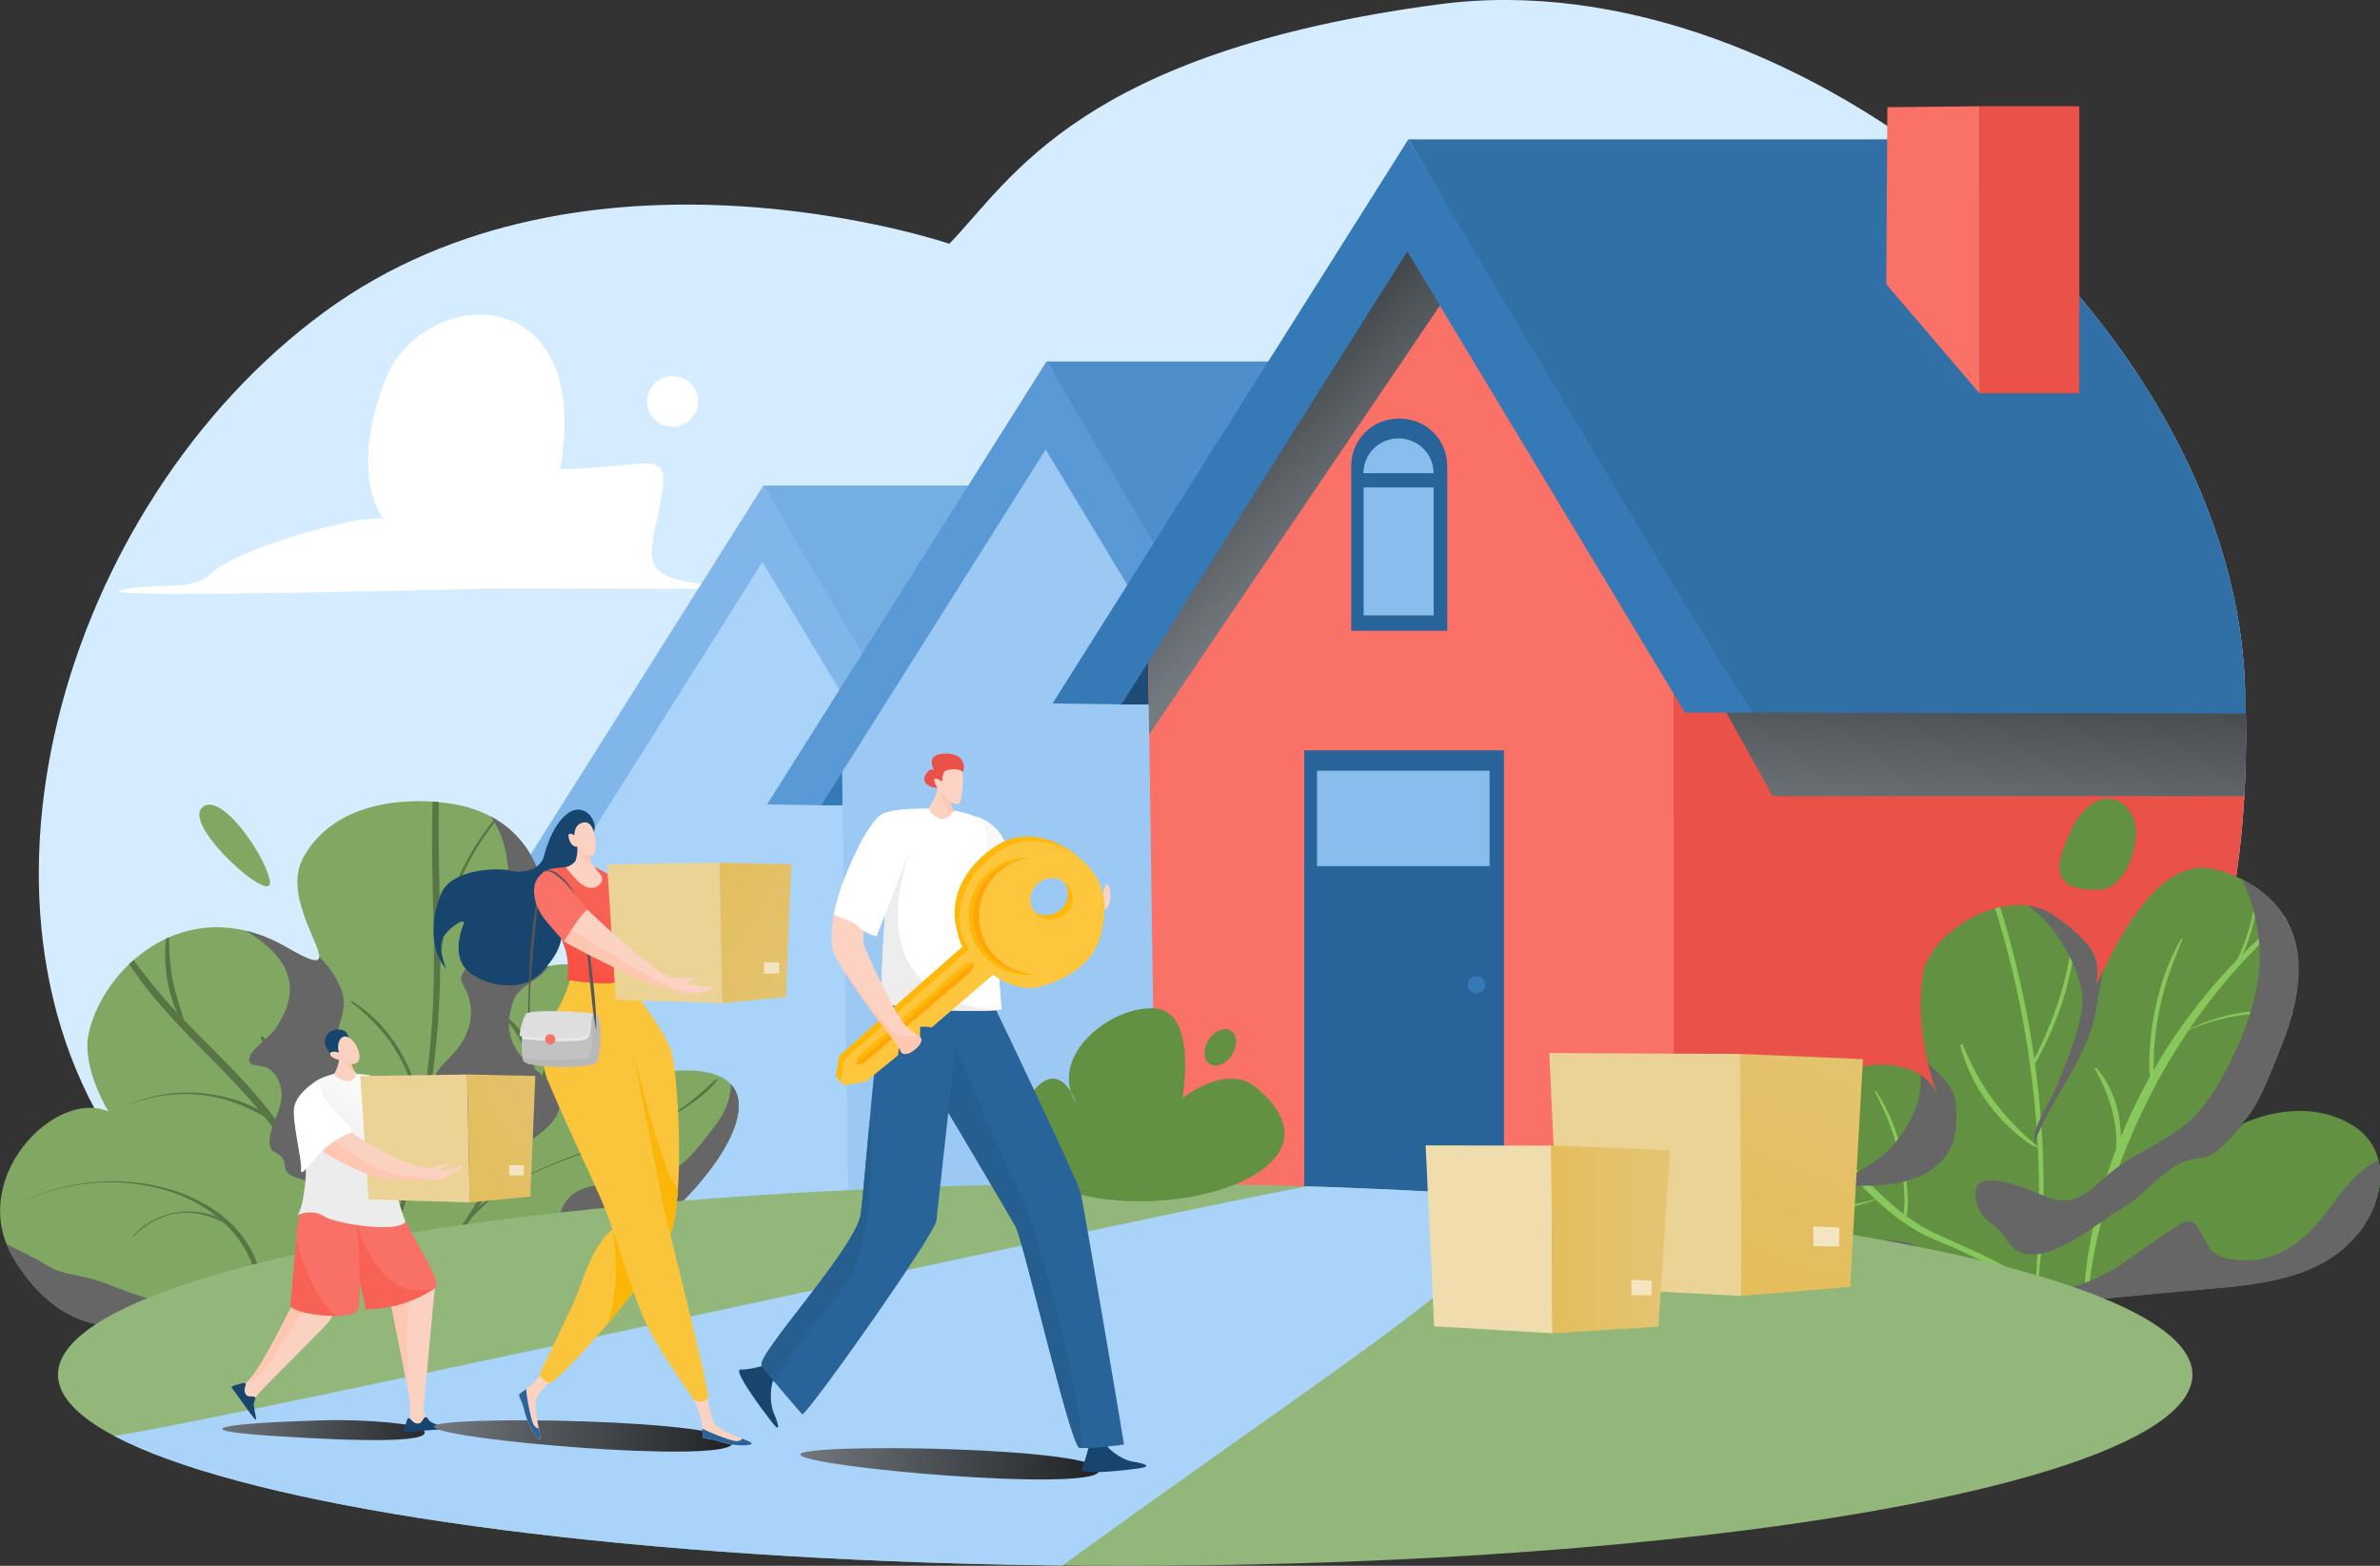
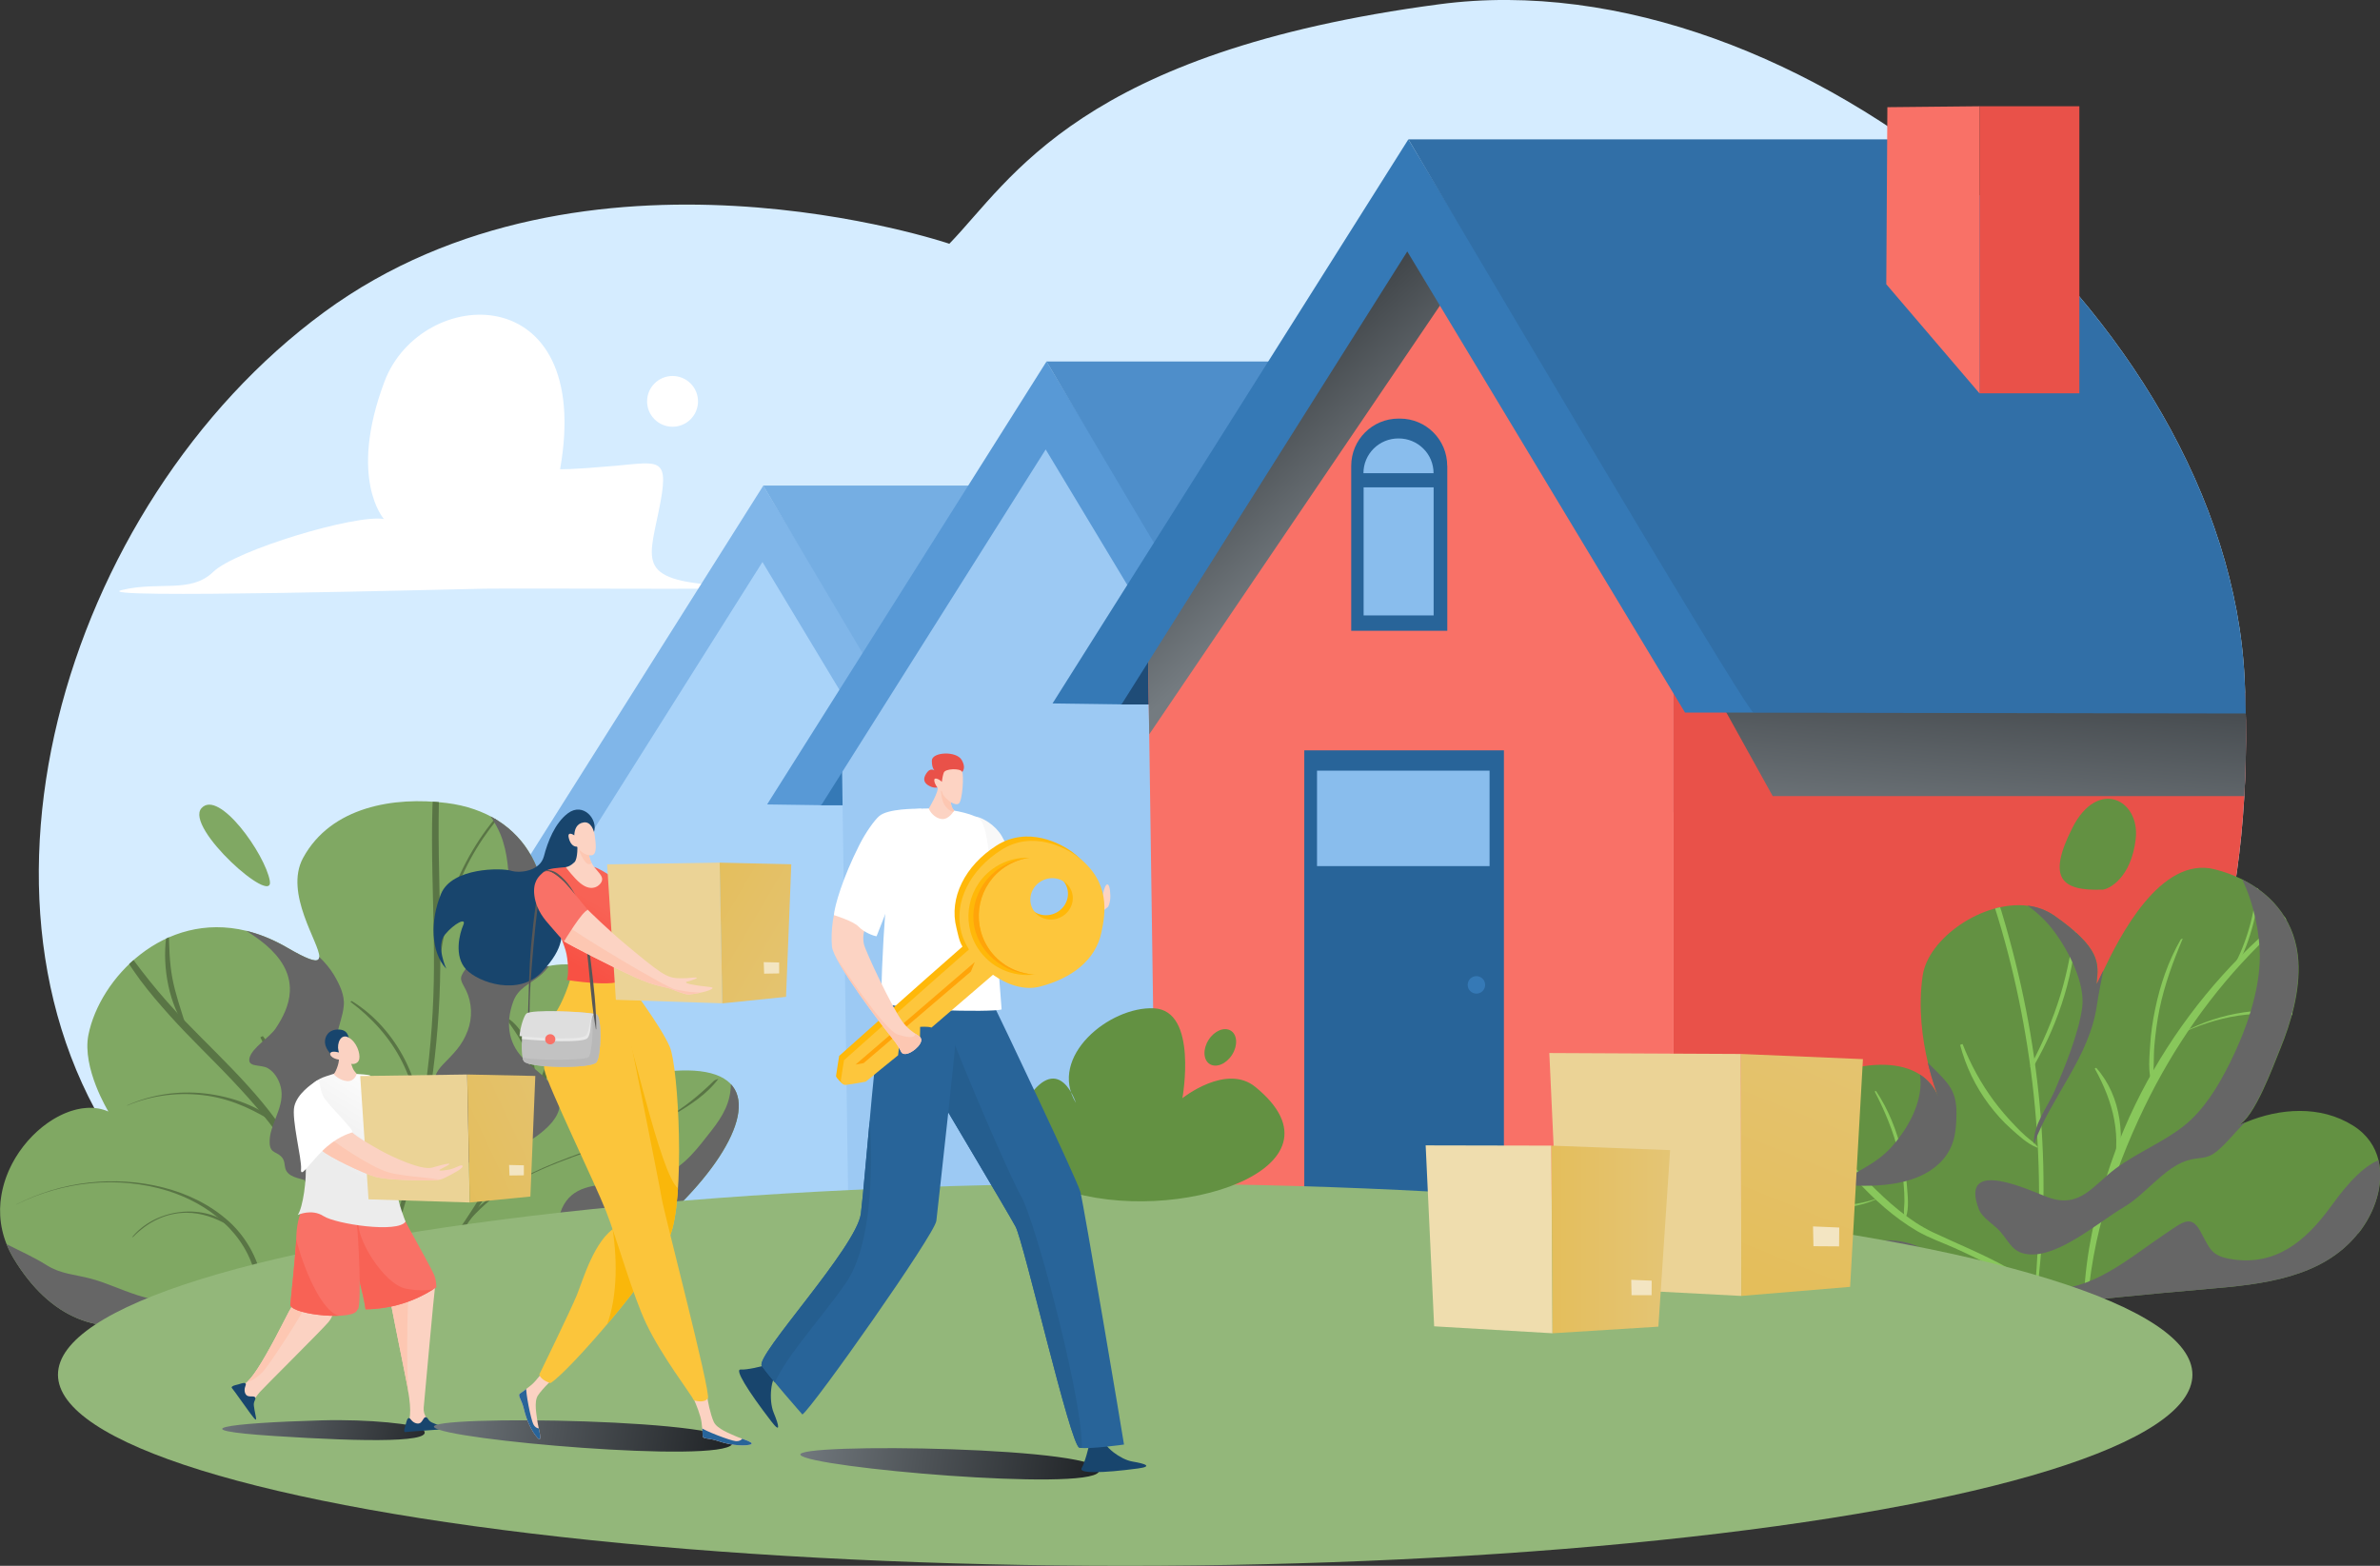
<svg xmlns="http://www.w3.org/2000/svg" xmlns:xlink="http://www.w3.org/1999/xlink" width="280.41" height="184.49" viewBox="0 0 280.41 184.49">
  <rect x="0" y="0" width="280.41" height="184.49" fill="#333333" stroke="none" />
  <defs>
    <style>.cls-1{fill:url(#linear-gradient-4);}.cls-1,.cls-2,.cls-3,.cls-4,.cls-5,.cls-6,.cls-7,.cls-8,.cls-9,.cls-10,.cls-11,.cls-12,.cls-13,.cls-14,.cls-15,.cls-16,.cls-17,.cls-18,.cls-19,.cls-20,.cls-21,.cls-22,.cls-23,.cls-24,.cls-25,.cls-26,.cls-27,.cls-28,.cls-29,.cls-30,.cls-31,.cls-32,.cls-33,.cls-34,.cls-35,.cls-36,.cls-37,.cls-38,.cls-39,.cls-40,.cls-41,.cls-42,.cls-43,.cls-44,.cls-45,.cls-46,.cls-47,.cls-48,.cls-49,.cls-50{fill-rule:evenodd;}.cls-2,.cls-51{fill:#d5ecff;}.cls-52{clip-path:url(#clippath-20);}.cls-53,.cls-41{fill:#e95149;}.cls-54{clip-path:url(#clippath-11);}.cls-55{clip-path:url(#clippath-16);}.cls-56,.cls-8,.cls-57{fill:#fff;}.cls-3{fill:#b8b8b8;}.cls-58{fill:#575757;}.cls-59{fill:#88c75b;}.cls-4,.cls-60{fill:#f97166;}.cls-61,.cls-60,.cls-62,.cls-57,.cls-63,.cls-64,.cls-65,.cls-51{clip-rule:evenodd;}.cls-61,.cls-7{fill:#fcd3c3;}.cls-5{fill:#fdc63c;}.cls-6{fill:#a9d3f9;}.cls-62,.cls-48{fill:#fbc53b;}.cls-9{fill:url(#linear-gradient);}.cls-9,.cls-15,.cls-19,.cls-26,.cls-33,.cls-35{mix-blend-mode:overlay;}.cls-10{fill:#c2c2c2;}.cls-11,.cls-66{fill:#3579b6;}.cls-12{fill:#f86255;}.cls-13{fill:#639142;}.cls-14,.cls-63{fill:#fbd2c2;}.cls-67{clip-path:url(#clippath-2);}.cls-68{clip-path:url(#clippath-13);}.cls-69{isolation:isolate;}.cls-15{fill:url(#linear-gradient-3);}.cls-70,.cls-43{fill:#5899d6;}.cls-16{fill:#f3e5c2;}.cls-71{clip-path:url(#clippath-15);}.cls-72{clip-path:url(#clippath-6);}.cls-17{fill:#80a863;}.cls-73,.cls-25{fill:#89bded;}.cls-74{clip-path:url(#clippath-7);}.cls-18{fill:#9cc9f3;}.cls-19{fill:url(#linear-gradient-6);}.cls-75{clip-path:url(#clippath-1);}.cls-20{fill:#ffa409;}.cls-76{clip-path:url(#clippath-4);}.cls-77{fill:#597545;}.cls-21{fill:#f97167;}.cls-22,.cls-65,.cls-78{fill:#286499;}.cls-79{fill:#1f4c77;}.cls-80{clip-path:url(#clippath-12);}.cls-23{fill:url(#linear-gradient-5);}.cls-24{fill:#ffb809;}.cls-26{fill:url(#linear-gradient-2);}.cls-27{fill:#18456d;}.cls-28{fill:url(#linear-gradient-10);}.cls-29{fill:#ebd396;}.cls-81{fill:#93b77a;}.cls-30{fill:url(#linear-gradient-11);}.cls-31{fill:#fab70a;}.cls-82{clip-path:url(#clippath-9);}.cls-32{fill:#80b6e9;}.cls-83{clip-path:url(#clippath);}.cls-33{fill:#666;}.cls-64{fill:none;}.cls-34{fill:#efddae;}.cls-84{clip-path:url(#clippath-19);}.cls-85{clip-path:url(#clippath-3);}.cls-35{fill:url(#linear-gradient-9);}.cls-36{fill:#dedede;}.cls-37{fill:#e8e8e8;mix-blend-mode:multiply;}.cls-86{clip-path:url(#clippath-8);}.cls-38{fill:#255e8f;}.cls-39{fill:#ededed;}.cls-87{clip-path:url(#clippath-18);}.cls-88{clip-path:url(#clippath-14);}.cls-89{clip-path:url(#clippath-17);}.cls-90{clip-path:url(#clippath-5);}.cls-40{fill:#4e8eca;}.cls-42{fill:#316fa7;}.cls-91{clip-path:url(#clippath-10);}.cls-44{fill:#fdd3c3;}.cls-45{fill:#fdc7b2;}.cls-46{fill:url(#linear-gradient-7);}.cls-47{fill:url(#linear-gradient-8);}.cls-49{fill:#f8f8f8;}.cls-50{fill:#75aee3;}</style>
    <clipPath id="clippath">
      <path class="cls-51" d="m222.12,154.06c16.71-2.09,44.9-20.55,42.34-74.07C262.42,37.34,211.98-5.12,169.59.5c-42.39,5.62-50.41,20.66-57.74,28.22,0,0-42.85-14.57-73.68,8.07C7.34,59.43-7.17,108.43,15.92,137.96c29.19,37.33,189.49,18.19,206.2,16.1Z" />
    </clipPath>
    <linearGradient id="linear-gradient" x1="242.56" y1="63.1" x2="239.39" y2="100.5" gradientUnits="userSpaceOnUse">
      <stop offset="0" stop-color="#191c1f" />
      <stop offset="1" stop-color="#747b80" />
    </linearGradient>
    <linearGradient id="linear-gradient-2" x1="133.27" y1="38.31" x2="157.1" y2="64.21" xlink:href="#linear-gradient" />
    <clipPath id="clippath-1">
      <path class="cls-64" d="m277.84,145.3c-4.21,5.31-11.4,6.03-17.65,6.56-7.3.62-14.59,1.39-21.88,2.12-6.66.67-12.45-.75-18.94-2.19-1.94-.43-4.01-.68-6-1.14-1.82-.42-3.56-1.03-5.05-2.13-3.83-2.84-3.74-7.45-2.18-11.65.92-2.46,2.33-4.79,3.76-6.54,2.7-3.31,11.72-6.73,16.33-3.71.91.59,1.64,1.43,2.13,2.56-.12-.31-.7-1.82-1.22-4-.64-2.7-1.17-6.44-.61-10.24.64-4.39,7.09-8.9,12.38-8.22,1.12.14,2.19.52,3.14,1.18,5.42,3.79,5.25,5.62,4.98,7.88-.05.41.23-.23.8-1.43,1.85-3.89,6.71-13.57,13.13-11.92,1.16.29,2.25.7,3.27,1.21,3.7,1.86,6.29,5.11,6.57,9.63.21,3.44-.84,7.15-2.13,10.29-.82,1.99-3.02,8.13-5.01,9.09.31-.15.62-.29.93-.42,3.99-1.66,8.78-2.04,12.65.39,1.67,1.05,2.62,2.5,3,4.09.68,2.83-.41,6.14-2.37,8.6Z" />
    </clipPath>
    <clipPath id="clippath-2">
      <path class="cls-64" d="m76,126.61c24.56-4.44,3.49,22.55-17.87,28.68-.14.04-33.66-1.87-39.58.12-6.78,2.27-12.68-.1-16.93-7.12-5.66-9.36,4.91-20.08,11.14-17.33,0,0-3.14-5.12-2.35-9.04,1.55-7.7,11.48-17.21,23.42-10.27,9.05,5.26-1.43-4.5,1.87-10.56,3.3-6.06,10.74-7.26,16.91-6.48,9.38,1.18,13.67,9.04,10.9,19.51,2.72-.89,5.8-.61,8.41,1.05,3.9,2.49,5.48,7.25,4.08,11.45Z" />
    </clipPath>
    <clipPath id="clippath-3">
-       <ellipse class="cls-81" cx="132.57" cy="161.97" rx="125.74" ry="22.52" />
-     </clipPath>
+       </clipPath>
    <linearGradient id="linear-gradient-3" x1="54.3" y1="172.3" x2="24.69" y2="165.19" gradientUnits="userSpaceOnUse">
      <stop offset="0" stop-color="#191c1f" />
      <stop offset=".61" stop-color="#4f5458" />
      <stop offset="1" stop-color="#747b80" />
    </linearGradient>
    <clipPath id="clippath-4">
      <path class="cls-63" d="m51.28,151.39c-.13.86-1.28,13.58-1.36,14.47-.08.89.53,1.78,1.68,2.19,1.15.4-2.22.26-3.23.41-1.01.15-.47-.07-.15-1.24.32-1.17-.13-3.53-.61-5.83-.4-1.91-1.79-8.95-2.03-10.33-.24-1.38,5.84-.52,5.71.33Z" />
    </clipPath>
    <clipPath id="clippath-5">
      <path class="cls-63" d="m39.4,152.68c-.2,1.8.01,2.22-.69,3.08-.7.85-7.71,7.8-8.1,8.26-.25.3-.73.87-.83,1.29-.05.23,0,.16.1.86.18,1.24-.93-.71-1.78-1.82-.85-1.11.02-.78.82-1.37.8-.59,1.87-2.28,3.49-5.3,1.45-2.7,1.94-4.07,2.87-4.8.93-.73,4.3-1.99,4.1-.19Z" />
    </clipPath>
    <clipPath id="clippath-6">
      <path class="cls-60" d="m47.78,143.93c.43.86,2.38,4.32,2.84,5.23.46.92.77,1.28.79,2.52-2.64,1.75-5.43,2.55-8.34,2.59,0,0-.17-1.21-.58-2.77-.41-1.56-1.48-7.95-2.32-8.6-.84-.65,7.18.15,7.62,1.02Z" />
    </clipPath>
    <clipPath id="clippath-7">
      <path class="cls-60" d="m41.89,142.71c.38,2.47.78,11.89.2,11.6-.19,1.32-7.58.66-7.89-.54,0,0,.67-6.45.7-7.79.03-1.34.24-2.92.95-3.73.71-.81,5.7-1.78,6.05.46Z" />
    </clipPath>
    <linearGradient id="linear-gradient-4" x1="-1113.53" y1="8.55" x2="-1113.04" y2="8.55" gradientTransform="translate(15051.83 -23913.4) rotate(-58.47) scale(25.46 -25.46)" gradientUnits="userSpaceOnUse">
      <stop offset="0" stop-color="#ececec" />
      <stop offset="1" stop-color="#fff" />
    </linearGradient>
    <linearGradient id="linear-gradient-5" x1="51.98" y1="136.98" x2="72.83" y2="127.18" gradientUnits="userSpaceOnUse">
      <stop offset="0" stop-color="#e4be5b" />
      <stop offset=".34" stop-color="#e4c065" />
      <stop offset="1" stop-color="#e4c575" />
    </linearGradient>
    <clipPath id="clippath-8">
      <path class="cls-63" d="m41.49,133.42c.7.62,1.99,1.37,3.33,2.12,1.34.75,4.84,2.39,6.1,2.03,1.26-.36,3.19-.89,1.11.12-.87.42.73.15.99.09.79-.19,1.44-.71,1.48-.36.04.28-1.3.95-1.98,1.3-.68.36-.89.31-2.1.34-.91.02-4.71.01-6.22-.41-1.41-.39-5.53-2.38-6.26-3.08-.73-.7,2.85-2.77,3.56-2.15Z" />
    </clipPath>
    <clipPath id="clippath-9">
-       <path class="cls-63" d="m41.26,124.89c.22.85.32,1.16.77,1.64,0,0-.24.9-1.12.85-.87-.06-1.52-.72-1.63-.85.11.15.76-1.27.64-1.88-.11-.52,1.12-.62,1.34.24Z" />
-     </clipPath>
+       </clipPath>
    <linearGradient id="linear-gradient-6" x1="88.89" y1="171.62" x2="50.34" y2="166.32" xlink:href="#linear-gradient-3" />
    <clipPath id="clippath-10">
      <path class="cls-63" d="m64.38,161c-.31.47-1.19,1.72-1.85,2.24-.65.51-.93.73-1.26.95-.33.22.19.68.47,1.87.27,1.19.9,2.63,1.59,3.35.69.72.07-1.26-.01-1.93-.08-.68-.44-2.29.05-3.05.49-.76,1.9-2.15,2.16-2.23.26-.08-.84-1.67-1.15-1.2Z" />
    </clipPath>
    <clipPath id="clippath-11">
      <path class="cls-62" d="m73.2,114.8c.65.73,4.69,6.11,5.72,8.56,1.03,2.44,1.84,18.01-.03,22.38-1.87,4.37-11.83,15.85-14.03,17.22,0,0-1.12-.31-1.32-1.01,0,0,3.6-7.37,4.42-9.35.68-1.64,2.07-6.62,4.67-8.05,2.6-1.43-1.01-25.29-1.35-26.47-.34-1.17-1.63-2.66-.61-3.54,1.02-.88,1.88-.45,2.53.27Z" />
    </clipPath>
    <clipPath id="clippath-12">
      <path class="cls-63" d="m81.75,164.87c.23.51.82,1.92.91,2.75.09.83.13,1.18.13,1.57,0,.4.68.2,1.83.6,1.15.4,2.7.64,3.68.44.98-.2-1.03-.73-1.64-1.02-.62-.29-2.17-.84-2.56-1.67-.38-.82-.81-2.75-.74-3.01.07-.26-1.86-.18-1.63.33Z" />
    </clipPath>
    <linearGradient id="linear-gradient-7" x1="-1120.69" y1="3.38" x2="-1120.21" y2="3.38" gradientTransform="translate(9184.46 -15248.68) rotate(-59.48) scale(15.94 -15.94)" gradientUnits="userSpaceOnUse">
      <stop offset="0" stop-color="#f85144" />
      <stop offset="1" stop-color="#f86255" />
    </linearGradient>
    <linearGradient id="linear-gradient-8" x1="81.05" y1="105.27" x2="98.72" y2="115.63" xlink:href="#linear-gradient-5" />
    <clipPath id="clippath-13">
      <path class="cls-61" d="m66.46,110.91c.77.5,5.54,2.95,8.24,4.18,2.61,1.19,3.63,1.15,4.32,1.42.88.33,1.67.68,2.17.66.35-.02,2.05-.27,2.62-.62.48-.29-.24-.23-1.65-.44-1.41-.21-1.54-.38-1.14-.47.4-.09,1.73-.54.69-.46-1.04.09-.76.08-1.57.08s-1.39-.12-2.36-.77c-.97-.65-2.05-1.54-3.83-3.02-2.36-1.95-4.69-4.27-4.69-4.27-.41-.39-3.74,3.08-2.8,3.69Z" />
    </clipPath>
    <clipPath id="clippath-14">
      <path class="cls-61" d="m68.02,99.17c.03.38.07,2-.33,2.41-.41.4-.81.57-1.03.59,0,0,1,1.34,1.75,1.92,1.42,1.13,2.38.14,2.5-.28.12-.42-.07-.69-.63-1.33-.56-.64-.95-1.3-.86-2.13.1-.82-1.42-1.57-1.39-1.19Z" />
    </clipPath>
    <linearGradient id="linear-gradient-9" x1="132.06" y1="174.89" x2="93.51" y2="169.59" xlink:href="#linear-gradient-3" />
    <clipPath id="clippath-15">
      <path class="cls-61" d="m119.8,110.32c1.03.39,6.67-2.32,7.92-3.11,1.25-.8,2.07-1,2.22-1.82.28-1.53.84-1.69.88.16.02.81-.27,1.3-.27,1.3,0,0-.84.71-1.26.92-.42.22-7.11,6.05-7.92,6.12-.8.07-3.36-1.43-3.88-1.85-.53-.43,1.28-2.1,2.31-1.72Z" />
    </clipPath>
    <clipPath id="clippath-16">
      <path class="cls-65" d="m116.71,117.67c1.16,2.33,10.2,21.34,10.58,22.76.38,1.42,4.95,28.46,5.14,29.77,0,0-4.2.59-5.26.37-1.05-.23-6.54-24.23-7.52-26.05-.98-1.82-9.44-15.96-10.33-17.54-.89-1.59-1.4-8.87-.12-10.13,1.28-1.26,6.35-1.51,7.51.82Z" />
    </clipPath>
    <clipPath id="clippath-17">
      <path class="cls-65" d="m113.02,117.24c.13,1.63-2.53,25.01-2.7,26.6-.18,1.59-14.41,21.78-15.78,22.82,0,0-4-4.54-4.79-5.74-.79-1.19,11.19-13.98,11.68-17.94.5-3.96,1.97-23.95,2.88-25.88.9-1.93,8.58-1.48,8.71.14Z" />
    </clipPath>
    <clipPath id="clippath-18">
-       <path class="cls-57" d="m110.34,95.27c-.77-.01-3.55-.14-4.65.74-.84.67-2.15,20.66-1.75,21.88.4,1.22,12.93,1.4,14.07,1.05,0,0-1.2-15.85-1.35-17-.15-1.16-.35-4.88-1.38-5.54-1.03-.66-3.58-1.09-4.94-1.12Z" />
-     </clipPath>
+       </clipPath>
    <clipPath id="clippath-19">
      <path class="cls-61" d="m99.02,105.47c-.91,1.82-1.15,4.34-1,6.05.15,1.82,6.1,9.57,6.87,10.51,1.02,1.25,1.09,1.57,1.3,1.93.43.73,2.13-.46,2.33-1.26.2-.8-.96-.65-2.21-2.35-1.25-1.7-4.38-8.34-4.53-9.14-.38-1.98.9-2.92,1.97-4.21,1.07-1.29-3.82-3.37-4.72-1.54Z" />
    </clipPath>
    <clipPath id="clippath-20">
      <path class="cls-61" d="m112.01,93.66c-.03.7-.01,1.45.41,1.83,0,0-.6,1.1-1.46,1.01-.87-.09-1.44-.93-1.53-1.24,0,0,1.23-2.01,1.05-2.6-.18-.59,1.55.31,1.53,1Z" />
    </clipPath>
    <linearGradient id="linear-gradient-10" x1="206.53" y1="150.3" x2="220.33" y2="116.21" xlink:href="#linear-gradient-5" />
    <linearGradient id="linear-gradient-11" x1="182.79" y1="146.04" x2="196.77" y2="146.04" xlink:href="#linear-gradient-5" />
  </defs>
  <g class="cls-69">
    <g id="Layer_2">
      <g id="Layer_1-2">
        <g id="_5">
          <g>
            <path class="cls-2" d="m222.12,154.06c16.71-2.09,44.9-20.55,42.34-74.07C262.42,37.34,211.98-5.12,169.59.5c-42.39,5.62-50.41,20.66-57.74,28.22,0,0-42.85-14.57-73.68,8.07C7.34,59.43-7.17,108.43,15.92,137.96c29.19,37.33,189.49,18.19,206.2,16.1Z" />
            <g class="cls-83">
              <g>
                <path class="cls-8" d="m14.36,69.52c4.4-1.07,8.11.43,10.75-2.13,2.64-2.57,16.79-6.82,20.12-6.24,0,0-4.24-4.72.06-16.17,4.3-11.45,24.72-12.4,20.7,10.3,0,0,.98.09,6.42-.39,5.44-.48,6.54-1.18,5.2,5.32-1.33,6.5-2.58,8.44,9.61,8.89,12.19.45-25.52.18-30.12.26-3.7.06-47.14,1.24-42.74.16Z" />
                <ellipse class="cls-56" cx="79.24" cy="47.29" rx="3" ry="2.99" />
                <g>
                  <rect class="cls-70" x="66.77" y="95.86" width="6.11" height="6.78" />
                  <path class="cls-6" d="m111.24,144.92v-46.27l-21.23-33.51-21.05,31.22.69,48.31,41.59.25Z" />
                  <path class="cls-32" d="m89.83,66.22l-22.97,36.42-5.54-.07,28.61-45.35,27.75,46.09h-5.51s-22.33-37.08-22.33-37.08Z" />
                  <path class="cls-50" d="m117.67,103.3l57.17.1-35.14-46.19h-49.78s27.23,46.16,27.75,46.09Z" />
                </g>
                <g>
                  <rect class="cls-66" x="96.66" y="87.08" width="7.04" height="7.8" />
                  <path class="cls-18" d="m147.84,143.54v-53.25l-24.44-38.57-24.23,35.93.79,55.6,47.87.29Z" />
                  <path class="cls-43" d="m123.2,52.96l-26.44,41.91-6.38-.09,32.92-52.19,31.94,53.04h-6.34s-25.7-42.68-25.7-42.68Z" />
                  <path class="cls-40" d="m155.24,95.64l65.8.11-40.45-53.16h-57.29s31.34,53.13,31.94,53.05Z" />
                </g>
                <g>
                  <rect class="cls-79" x="132.01" y="73.07" width="8.96" height="9.93" />
                  <rect class="cls-53" x="197.18" y="81.61" width="81.67" height="72.56" />
                  <polygon class="cls-9" points="278.84 81.61 278.84 93.8 208.86 93.8 202.1 81.61 278.84 81.61" />
                  <polygon class="cls-21" points="197.18 77.15 197.18 144.96 136.23 144.59 135.4 86.52 135.21 73.79 166.06 28.04 170.41 34.89 197.18 77.15" />
                  <polygon class="cls-26" points="170.41 34.89 135.4 86.52 135.21 73.79 166.06 28.04 170.41 34.89" />
                  <g>
                    <rect class="cls-78" x="153.67" y="88.41" width="23.52" height="53.05" />
                    <rect class="cls-73" x="155.17" y="90.8" width="20.33" height="11.25" />
                  </g>
                  <circle class="cls-66" cx="173.95" cy="116.04" r="1.03" />
                  <path class="cls-11" d="m165.81,29.62l-33.67,53.37-8.13-.11,41.92-66.46,40.67,67.54h-8.07s-32.73-54.34-32.73-54.34Z" />
                  <path class="cls-42" d="m206.61,83.97l83.78.14-51.5-67.69h-72.95s39.9,67.65,40.67,67.55Z" />
                  <g>
                    <path class="cls-22" d="m170.51,54.89c0-3.08-2.49-5.57-5.57-5.57h-.17c-3.08,0-5.57,2.49-5.57,5.57v19.43h11.32v-19.43Z" />
                    <path class="cls-25" d="m168.9,55.75c0-1.09-.43-2.13-1.2-2.89-.77-.77-1.81-1.2-2.9-1.2h-.06c-1.08,0-2.13.43-2.9,1.2s-1.2,1.81-1.2,2.89h8.24Z" />
                    <rect class="cls-73" x="160.66" y="57.42" width="8.25" height="15.09" />
                  </g>
                </g>
              </g>
            </g>
          </g>
          <rect class="cls-53" x="233.23" y="12.52" width="11.76" height="33.82" />
          <path class="cls-21" d="m233.23,46.34V12.52l-10.86.11-.13,20.86,10.98,12.85Z" />
          <g>
            <g class="cls-75">
              <path class="cls-13" d="m277.84,145.3c-4.21,5.31-11.4,6.03-17.65,6.56-7.3.62-14.59,1.39-21.88,2.12-6.66.67-12.45-.75-18.94-2.19-1.94-.43-4.01-.68-6-1.14-1.82-.42-3.56-1.03-5.05-2.13-3.83-2.84-3.74-7.45-2.18-11.65.92-2.46,2.33-4.79,3.76-6.54,2.7-3.31,11.72-6.73,16.33-3.71.91.59,1.64,1.43,2.13,2.56-.12-.31-.7-1.82-1.22-4-.64-2.7-1.17-6.44-.61-10.24.64-4.39,7.09-8.9,12.38-8.22,1.12.14,2.19.52,3.14,1.18,5.42,3.79,5.25,5.62,4.98,7.88-.05.41.23-.23.8-1.43,1.85-3.89,6.71-13.57,13.13-11.92,1.16.29,2.25.7,3.27,1.21,3.7,1.86,6.29,5.11,6.57,9.63.21,3.44-.84,7.15-2.13,10.29-.82,1.99-3.02,8.13-5.01,9.09.31-.15.62-.29.93-.42,3.99-1.66,8.78-2.04,12.65.39,1.67,1.05,2.62,2.5,3,4.09.68,2.83-.41,6.14-2.37,8.6Z" />
              <path class="cls-59" d="m239.49,155.67c2.48-14.9,1.24-30.5-2.74-45.03-1.12-4.09-2.4-8.15-4.23-11.99,0-.02-.23.07-.22.1,1.2,3.61,2.49,7.2,3.54,10.86,1.04,3.61,1.89,7.27,2.56,10.96,1.35,7.43,1.97,14.99,1.82,22.54-.08,4.21-.37,8.42-.81,12.6,0,0,.08-.02.08-.04h0Z" />
              <path class="cls-59" d="m245.73,156.31c.23-4.44.85-8.89,2.06-13.18,1.23-4.36,2.89-8.61,4.86-12.68,3.41-7.04,7.91-13.52,13.46-19.05,3.12-3.1,6.52-5.93,10.19-8.36.18-.12-.3.07-.36.11-13.95,8.59-24.45,22.59-28.62,38.47-1.26,4.81-2.02,9.78-1.78,14.76,0,0,.19-.05.19-.09h0Z" />
              <path class="cls-59" d="m210.87,121.4c.23,3.32.96,6.4,2.36,9.43,1.37,2.97,3.19,5.69,5.39,8.11,2.1,2.31,4.6,4.57,7.31,6.14,1.37.79,2.89,1.31,4.32,1.95,1.46.65,2.9,1.35,4.31,2.09,3.28,1.73,6.41,3.75,9.39,5.95.07.05.35-.17.36-.17-2.37-2.19-5.02-3.99-7.83-5.56-2.84-1.58-5.82-2.77-8.75-4.15-2.8-1.33-5.34-3.61-7.5-5.8-2.26-2.29-4.18-4.93-5.69-7.77-1.68-3.15-2.96-6.73-3.59-10.25,0,0-.08.02-.08.04h0Z" />
              <path class="cls-59" d="m244.56,108.43c-.42,2.98-.92,5.94-1.81,8.83-.9,2.94-2.13,5.73-3.57,8.44.02-.03.43-.08.5-.21,2.93-5.09,4.9-11.2,4.97-17.1,0,0-.09.02-.1.04h0Z" />
              <path class="cls-59" d="m230.95,123.15c.67,2.53,1.81,4.88,3.38,6.98.78,1.03,1.62,1.99,2.59,2.85.91.81,1.95,1.8,3.1,2.24.01,0,.1-.04.09-.05-.37-.52-.98-.89-1.45-1.32-.44-.39-.86-.8-1.26-1.23-.88-.92-1.72-1.88-2.48-2.91-1.52-2.05-2.76-4.32-3.69-6.7,0-.02-.3.09-.29.13h0Z" />
              <path class="cls-59" d="m253.6,127.59c.23-1.44.1-2.95.23-4.41.13-1.44.31-2.87.6-4.28.59-2.88,1.6-5.61,2.74-8.31,0,0-.21.05-.24.1-1.46,2.54-2.42,5.34-3.01,8.2-.29,1.4-.51,2.83-.59,4.26-.09,1.41-.27,3.13.19,4.49,0,0,.09-.03.1-.04h0Z" />
              <path class="cls-59" d="m257.36,121.59c2.35-1.06,4.79-1.79,7.36-2.05,2.26-.22,4.56-.05,6.81.23.05,0,.18-.1.18-.09-4.61-1.36-10.2-.35-14.39,1.9-.09.05-.03.04.03.01h0Z" />
              <path class="cls-59" d="m249.06,138.36c.56-.88.7-2.12.78-3.15.08-1.12.04-2.24-.13-3.35-.35-2.26-1.21-4.32-2.73-6.04-.02-.02-.19.07-.18.08,1.06,1.89,1.92,3.96,2.31,6.1.19,1.05.27,2.13.22,3.2-.02.51-.06,1.02-.12,1.52-.06.51-.32,1.17-.19,1.66,0,0,.05-.02.05-.02h0Z" />
              <path class="cls-59" d="m220.88,128.61c1.19,2.29,2.2,4.69,2.8,7.2.29,1.23.5,2.49.61,3.75.06.66.09,1.31.09,1.97,0,.61-.16,1.36.04,1.92,0,.01.13-.04.14-.06.4-1.09.19-2.57.11-3.71-.1-1.31-.29-2.62-.59-3.9-.6-2.57-1.58-5.04-3.05-7.24-.01-.02-.14.05-.14.06h0Z" />
              <path class="cls-59" d="m210.69,140.99c.66.58,1.69.83,2.52,1.03,1.01.24,2.04.34,3.08.32,1.77-.04,3.5-.43,5.09-1.18.03-.01.11-.07.03-.04-1.7.61-3.47.95-5.28.87-.82-.03-1.65-.14-2.45-.32-.93-.21-1.81-.58-2.73-.82-.04-.01-.27.13-.27.13h0Z" />
              <path class="cls-59" d="m262.78,114.76c1.27-1.41,2.03-3.56,2.55-5.37.56-1.94.82-3.91.76-5.93,0,0-.14.03-.14.06-.1,1.99-.41,4-.98,5.92-.29.99-.64,1.96-1.05,2.9-.21.47-.44.93-.67,1.39-.17.33-.42.66-.48,1.04,0,0,.01,0,.01,0h0Z" />
            </g>
            <path class="cls-33" d="m263.62,132.64c.31-.15.62-.29.93-.42-1.19,1.1-2.14,2.44-3.38,3.44-1.3,1.05-2.07.6-3.56,1.1-2.69.89-4.83,3.97-7.37,5.46-2.92,1.72-7.51,5.76-11.04,5.58-2.04-.11-2.36-1.32-3.52-2.68-.71-.83-2.14-1.61-2.53-2.64-2.43-6.33,6.33-2.06,8.14-1.41,3.8,1.37,5.3-1.41,7.99-3.4,2.54-1.88,5.6-3.09,8.04-5.03,2.35-1.87,4.02-4.65,5.36-7.32,1.89-3.78,3.58-8.46,3.57-12.7,0-2.39-.63-6.04-2.07-8.99,3.7,1.86,6.29,5.11,6.57,9.63.21,3.44-.84,7.15-2.13,10.29-.82,1.99-3.02,8.13-5.01,9.09Z" />
            <path class="cls-33" d="m277.84,145.3c-4.21,5.31-11.4,6.03-17.65,6.56-7.3.62-14.59,1.39-21.88,2.12-6.66.67-12.45-.75-18.94-2.19-1.94-.43-4.01-.68-6-1.14-1.82-.42-3.56-1.03-5.05-2.13-3.83-2.84-3.74-7.45-2.18-11.65.31,1.39.69,2.79,1.12,3.99,1.04,2.96,4.33,5.56,7.49,5.8,4.16.31,7.56-1.59,11.59.37,2.69,1.31,2.02,4.89,5.67,4.58,3.14-.26,6-.13,9.16.18,5.16.52,9.81-3.67,13.95-6.43,2-1.33,3-2.31,4.1-.33,1.15,2.06,1.22,2.97,3.83,3.35,5.11.75,8.57-2.16,11.41-6.01,1.22-1.65,3.34-4.63,5.76-5.67.68,2.83-.41,6.14-2.37,8.6Z" />
            <path class="cls-33" d="m247.81,114.33c-.29,1.5-.58,2.89-.75,4.07-.86,6.14-5.35,10.73-7.42,16.39-.11-2.31,1.59-4.29,2.48-6.36,1.18-2.76,2.8-6.73,3.2-9.71.38-2.85-1.58-6.62-3.19-8.83-.93-1.28-2.03-2.32-3.24-3.19,1.12.14,2.19.52,3.14,1.18,5.42,3.79,5.25,5.62,4.98,7.88-.05.41.23-.23.8-1.43Z" />
            <path class="cls-33" d="m230.51,131.14c-.01,2.23-.24,4.15-1.9,5.81-2.99,2.99-8.2,2.93-12.16,2.62,2.15-1.57,4.59-2.35,6.49-4.52,2.01-2.29,3.71-5.46,3.27-8.44.91.59,1.64,1.43,2.13,2.56-.12-.31-.7-1.82-1.22-4,.26.27.5.53.72.74,1.76,1.74,2.68,2.69,2.67,5.23Z" />
          </g>
          <path class="cls-17" d="m31.79,103.78c-.55-3.14-6.01-10.84-8.05-8.56-2.04,2.28,8.6,11.7,8.05,8.56Z" />
          <g class="cls-67">
            <path class="cls-17" d="m58.13,155.29c-.14.04-33.66-1.87-39.58.12-6.78,2.27-12.68-.09-16.93-7.12-.34-.57-.62-1.13-.85-1.71-3.55-8.9,6.14-18.21,12-15.62,0,0-3.14-5.12-2.35-9.04,1.33-6.63,8.89-14.61,18.6-12.25,1.56.38,3.17,1.02,4.82,1.98,2.83,1.64,3.75,1.82,3.78,1.1.07-1.58-4.18-7.49-1.91-11.67,3.3-6.06,10.74-7.26,16.91-6.48,1.96.25,3.69.78,5.19,1.57,5.67,3,7.9,9.65,5.72,17.94.39-.13.79-.23,1.2-.31,2.4-.47,4.98-.05,7.21,1.36,3.9,2.49,5.48,7.25,4.08,11.45,5.43-.98,8.62-.43,10.09,1.1,5.15,5.37-11.32,22.81-27.95,27.59Z" />
            <path class="cls-17" d="m51.47,89.97c-.16-.18-.21-.41-.14-.67l.35.43c-.07.08-.15.16-.22.25Z" />
            <path class="cls-77" d="m13.62,110.67c1.53,3.37,3.97,6.3,6.43,9.04,2.37,2.64,4.96,5.07,7.39,7.66,2.38,2.53,4.71,5.19,6.56,8.15,1.88,3.01,3.17,6.33,3.9,9.79.82,3.87.94,7.92.36,11.84,0-.01.14-.03.15-.07,1.32-7.05.12-14.27-3.12-20.65-3.22-6.33-8.59-11.06-13.46-16.09-2.95-3.05-5.54-6.28-7.91-9.8-.02-.03-.32.11-.3.14h0Z" />
            <path class="cls-77" d="m41.89,156.62c4.24-8.45,7.06-17.57,8.61-26.89.77-4.61,1.21-9.27,1.34-13.95.13-5.04-.07-10.07-.14-15.1-.08-5.59.03-11.22.73-16.77,0,.02-.3.06-.32.15-1.97,9.84-.93,19.92-.98,29.87-.04,9.45-1.32,18.84-3.94,27.92-1.46,5.06-3.3,10-5.41,14.82,0,0,.09-.02.11-.05h0Z" />
            <path class="cls-77" d="m45.98,155.36c11.15-11.63,19.04-26.31,22.87-41.95,1.07-4.37,1.78-8.82,2.07-13.31,0,.02-.27.06-.28.13-1.06,8.09-2.84,16.07-5.71,23.72-2.78,7.42-6.42,14.5-10.92,21.02-2.54,3.68-5.32,7.19-8.32,10.5.03-.03.22-.05.28-.12h0Z" />
            <path class="cls-77" d="m54.58,144.63c1.66-2.07,3.6-3.79,5.89-5.14,2.2-1.3,4.58-2.27,6.97-3.15,4.05-1.5,8.2-2.83,11.95-5.01,1.89-1.1,3.94-2.44,5.25-4.22-.03.03-.41.12-.51.22-1.77,1.72-3.56,3.22-5.73,4.42-2.13,1.17-4.4,2.07-6.68,2.9-4.12,1.51-8.34,2.88-12.1,5.2-1.99,1.23-4.16,2.79-5.29,4.9,0-.01.21-.06.26-.11h0Z" />
            <path class="cls-77" d="m62.2,131.2c.92-1.82,1.09-3.84.71-5.83-.37-1.91-1.27-4.06-2.87-5.26-.04-.03-.27.11-.26.12,1.17,1.67,2.25,3.18,2.67,5.22.4,1.92.21,3.87-.28,5.76,0,0,.02,0,.03-.01h0Z" />
            <path class="cls-77" d="m65.9,122.53c1.2-1.63,2.37-3.15,3.98-4.4,1.97-1.53,4.22-2.49,6.64-3.05.04,0,.17-.09.15-.08-2.08.35-4.1,1.23-5.87,2.37-1.96,1.26-4.04,3.08-5.06,5.23,0,0,.14-.03.16-.07h0Z" />
            <path class="cls-77" d="m51.65,114.29c.56-4.06,1.3-7.95,3.07-11.68,1.69-3.56,4.06-6.62,6.85-9.37-.02.02-.14.04-.18.07-3.04,2.61-5.44,5.97-7.14,9.59-1.63,3.48-2.89,7.55-2.68,11.42,0,0,.07-.02.07-.03h0Z" />
            <path class="cls-77" d="m49.62,134.02c.52-6.18-2.88-12.83-8.16-16.07-.04-.02-.17.09-.18.08,2.52,1.88,4.64,4.2,6.07,7.02,1.43,2.81,2.07,5.89,2.13,9.03,0,0,.13-.03.14-.06h0Z" />
            <path class="cls-77" d="m36.06,138.45c-.09-2.9-.52-5.79-1.4-8.56-.84-2.64-1.94-5.6-3.68-7.8-.03-.03-.31.12-.3.14.59,1.28,1.34,2.49,1.94,3.78.61,1.33,1.14,2.7,1.59,4.09.87,2.73,1.49,5.53,1.77,8.39,0,0,.08-.02.08-.04h0Z" />
            <path class="cls-77" d="m32.97,132.55c-2.3-2.23-5.74-3.37-8.87-3.72-3.08-.34-6.21.12-9.04,1.37-.07.03-.19.12-.04.05,2.98-1.26,6.27-1.62,9.46-1.14,3.1.47,5.76,1.81,8.35,3.5.03.02.14-.06.14-.06h0Z" />
            <path class="cls-77" d="m1.92,141.92c5.45-2.73,11.97-3.43,17.82-1.62,4.82,1.5,9.27,5.01,10.38,10.14.6,2.77.15,5.69-1.38,8.09.01-.02.27-.07.32-.14,3.65-4.42,1.84-10.96-2.13-14.51-4.35-3.9-10.73-5.17-16.4-4.55-3.01.33-5.93,1.21-8.62,2.58-.02,0,0,0,0,0h0Z" />
            <path class="cls-77" d="m27.08,144.24c-3.45-2.52-8.83-1.75-11.53,1.54.01-.01.12-.03.15-.06,1.68-1.71,3.82-2.83,6.26-2.83,1.76,0,3.39.58,4.9,1.46.05.03.21-.11.22-.1h0Z" />
            <path class="cls-77" d="m21.84,120.66c-.56-1.81-1.19-3.58-1.54-5.45-.34-1.85-.37-3.69-.41-5.56,0,0-.2.05-.21.1-.62,3.55.02,7.93,1.98,11,.01.02.19-.06.18-.08h0Z" />
            <path class="cls-33" d="m46.54,131.23c.04,1.21-2.44,1.19-3.26,1.71-1.39.87-2.2,2.21-2.79,3.72-.43,1.09-.49,3.23-1.25,4.14-.9,1.07-1.51-.83-2.37-1.37-.85-.53-2.15-.5-2.88-1.16-.61-.55-.3-1.21-.68-1.78-.58-.88-1.49-.48-1.54-1.83-.09-2.08,1.67-4.01,1.38-6.2-.13-.99-.7-2.08-1.59-2.6-.84-.49-2.48-.04-2.15-1.25.32-1.18,2.36-2.38,3.07-3.44.87-1.31,1.6-2.76,1.67-4.36.1-2.26-1.17-4.05-2.82-5.47-.73-.62-1.52-1.17-2.33-1.68,1.56.38,3.17,1.02,4.82,1.98,2.83,1.64,3.75,1.82,3.78,1.1.67.63,1.31,1.39,1.77,2.17.63,1.08,1.27,2.35,1.13,3.63-.25,2.38-1.68,3.92-.14,6.3.98,1.51,2.41,2.47,3.75,3.62.61.52,2.4,1.81,2.43,2.76Z" />
            <path class="cls-33" d="m65.12,132.13c-1.44,1.79-4.43,3.51-6.68,3.91-2.21.4-4.87,1.41-6.58,2.9-.32.28-1.88,2.24-1.77.93.03-.41.65-.82.87-1.14.47-.68.74-1.49,1.12-2.21.82-1.56,2.18-3.05,2.01-4.92-.17-1.8-1.52-2.2-2.49-3.44-.78-1-.17-1.94.6-2.75,1.25-1.3,2.24-2.2,2.9-3.96.58-1.55.52-3.29-.19-4.77-.56-1.16-.96-1.29-.07-2.48,1.31-1.75,3.43-2.71,4.48-4.66.74-1.37.77-2.8.71-4.34-.09-2.31-.18-4.75-1.07-6.91-.31-.74-.71-1.45-1.17-2.12,5.67,3,7.9,9.65,5.72,17.94.39-.13.79-.23,1.2-.31-.33.44-.7.84-1.12,1.18-1.21.98-2.54,1.44-3.12,3.02-.98,2.7-.55,5.16,1.52,7.05,2.08,1.9,5.56,4.05,3.12,7.08Z" />
            <path class="cls-33" d="m58.13,155.29c-.14.04-33.66-1.87-39.58.12-6.78,2.27-12.68-.09-16.93-7.12-.34-.57-.62-1.13-.85-1.71.02.01.05.02.07.04,1.56.8,3.18,1.51,4.65,2.44,1.67,1.06,3.37,1.1,5.24,1.6,2.18.59,4.19,1.64,6.38,2.21,2.79.73,6.72.13,9.12-1.47,1.37-.92,2.6-1.75,4.19-2.21,1.82-.52,3.58-.94,5.44-1.29,4.9-.9,9.94-2.47,14.75-.54,2.38.95,4.6,2.3,7.22,2.38,1.52.05,3.67.24,5.01-.64,2-1.33,2.49-4.15,3.19-6.25.95-2.84,3.51-3.28,6.24-3.31,1.99-.02,4.13-.49,6-1.19,2.37-.88,4.04-3.22,5.56-5.15,1.37-1.74,2.27-3.35,2.28-5.5,5.15,5.37-11.32,22.81-27.95,27.59Z" />
          </g>
          <g>
            <ellipse class="cls-81" cx="132.57" cy="161.97" rx="125.74" ry="22.52" />
            <g class="cls-85">
              <path class="cls-6" d="m13.43,169.19c13.82-2.06,121.26-25.84,140.55-29.41,19.29-3.57,30.65-3.86,24.53,4.15-6.13,8.01-26.29,20.82-52.95,40.25-27.68,20.17-125.95-12.93-112.13-14.99Z" />
            </g>
          </g>
          <g>
            <path class="cls-13" d="m145.02,121.44c.77.48.83,1.76.14,2.84s-1.86,1.57-2.63,1.09c-.77-.48-.83-1.76-.14-2.84.69-1.09,1.86-1.57,2.63-1.09Z" />
            <path class="cls-13" d="m121.12,129.34c-5.25,7.64,4.16,10.84,4.16,10.84,13.13,4.42,34.41-2.52,22.62-12.12-3.44-2.8-8.59,1.33-8.59,1.33,0,0,1.88-10.35-3.36-10.59-5.24-.24-12.49,5.7-9.19,11.14,0,0-1.91-6.02-5.64-.59Z" />
          </g>
          <path class="cls-13" d="m247.66,104.82c-4.81.16-6.49-1.35-3.5-7.27,2.99-5.92,7.99-3.33,7.47,1.28-.52,4.6-3.15,5.97-3.97,6Z" />
          <g>
            <path class="cls-15" d="m49.77,168.38c1.9,1.59-6.43,1.53-17.5.81-11.07-.72-5.75-1.52,5.6-1.84,5.65-.16,11.21.46,11.89,1.03Z" />
            <path class="cls-27" d="m41.24,122.83c-.2-.84-.3-1.53-1.41-1.53-1.11,0-1.6.81-1.54,1.57.06.77.92,1.99,2.06,1.62,1.13-.38,1.09-.81.89-1.65Z" />
            <g>
              <path class="cls-14" d="m51.28,151.39c-.13.86-1.28,13.58-1.36,14.47-.08.89.53,1.78,1.68,2.19,1.15.4-2.22.26-3.23.41-1.01.15-.47-.07-.15-1.24.32-1.17-.13-3.53-.61-5.83-.4-1.91-1.79-8.95-2.03-10.33-.24-1.38,5.84-.52,5.71.33Z" />
              <g class="cls-76">
                <path class="cls-45" d="m48.17,151.82c-.19,2.16-.32,9.78,0,12.68.32,2.89-1.84-2.59-2.07-3.69-.23-1.1-1.6-6.95-.82-7.63.79-.68,3.08-3.53,2.89-1.36Z" />
              </g>
            </g>
            <g>
              <path class="cls-14" d="m39.4,152.68c-.2,1.8.01,2.22-.69,3.08-.7.85-7.71,7.8-8.1,8.26-.25.3-.73.87-.83,1.29-.05.23,0,.16.1.86.18,1.24-.93-.71-1.78-1.82-.85-1.11.02-.78.82-1.37.8-.59,1.87-2.28,3.49-5.3,1.45-2.7,1.94-4.07,2.87-4.8.93-.73,4.3-1.99,4.1-.19Z" />
              <g class="cls-90">
                <path class="cls-45" d="m35.88,154.09c-.33.82-4.13,6.74-4.97,7.6-.84.87-2.91,2.19-2.07-.46.84-2.65,4.69-9.67,5.86-9.21,1.17.45,1.5,1.25,1.17,2.07Z" />
              </g>
            </g>
            <path class="cls-27" d="m48.1,167.11c.15-.07.12-.08.4.25.28.32.77.49,1.06.26.28-.23.38-.71.64-.64.26.07.22.41.71.63.72.33,1.34.48,1.49.62.15.13-.54.17-.94.22-.4.05-3.5.23-3.69.28-.19.05-.18-.28-.07-.56.16-.44.21-.96.39-1.05Z" />
            <path class="cls-27" d="m28.87,162.97c.14.09.13.06,0,.47-.13.41-.01.92.33,1.04.34.12.81-.05.88.21.07.26-.23.4-.17.94.1.78.29,1.4.26,1.59-.04.2-.42-.37-.67-.68-.25-.32-2.03-2.86-2.17-2.99-.14-.14.15-.3.44-.36.46-.09.93-.33,1.1-.22Z" />
            <g>
              <path class="cls-4" d="m47.78,143.93c.43.86,2.38,4.32,2.84,5.23.46.92.77,1.28.79,2.52-2.64,1.75-5.43,2.55-8.34,2.59,0,0-.17-1.21-.58-2.77-.41-1.56-1.48-7.95-2.32-8.6-.84-.65,7.18.15,7.62,1.02Z" />
              <g class="cls-72">
                <path class="cls-12" d="m42.24,143.73c-.42,2.03,2.97,7.58,5.57,8.1,2.6.52,4.55-.06,4.92-.92.37-.86-.65,2.09-1.75,2.74-1.1.65-8.71,2.43-8.71,2.43,0,0-2.09-7.01-2.02-8.28.06-1.26,2.08-4.51,1.99-4.08Z" />
              </g>
            </g>
            <g>
              <path class="cls-4" d="m41.89,142.71c.38,2.47.78,11.89.2,11.6-.19,1.32-7.58.66-7.89-.54,0,0,.67-6.45.7-7.79.03-1.34.24-2.92.95-3.73.71-.81,5.7-1.78,6.05.46Z" />
              <g class="cls-74">
                <path class="cls-12" d="m34.9,145.98c.24,1.35,2.5,8.37,5.03,9.04,2.53.67,2.18,2.67.49,2.76-1.7.09-8.08-1.81-8.34-3.21-.26-1.4,2.58-9.94,2.82-8.59Z" />
              </g>
            </g>
            <path class="cls-1" d="m39.28,126.53c-.47.2-1.83.42-2.54,1.3-.72.88-.87,7.46-.73,9.29.14,1.83-.32,5.17-.93,6.03,0,0,1.63-.78,3.05.14,1.42.92,8.77,2.04,9.65.64,0,0-1-2.46-1.04-3.87-.04-1.41-2.88-13.24-3.16-13.36-.28-.12-3.84-.37-4.3-.17Z" />
            <g>
              <path class="cls-29" d="m43.42,141.31l-.98-14.53,12.6-.18.3,15.08-11.92-.37Z" />
              <path class="cls-23" d="m55.05,126.6l8.02.17-.58,14.21-7.14.7-.3-15.08Z" />
              <path class="cls-16" d="m59.98,137.26l.05,1.24,1.69-.02v-1.18s-1.74-.04-1.74-.04Z" />
            </g>
            <g>
              <path class="cls-14" d="m41.49,133.42c.7.62,1.99,1.37,3.33,2.12,1.34.75,4.84,2.39,6.1,2.03,1.26-.36,3.19-.89,1.11.12-.87.42.73.15.99.09.79-.19,1.44-.71,1.48-.36.04.28-1.3.95-1.98,1.3-.68.36-.89.31-2.1.34-.91.02-4.71.01-6.22-.41-1.41-.39-5.53-2.38-6.26-3.08-.73-.7,2.85-2.77,3.56-2.15Z" />
              <g class="cls-86">
                <path class="cls-45" d="m37.92,133.33c1.21,1.14,5.67,4.14,7.8,4.78,2.13.64,6.71.63,6.79,1.22.08.59-10.13-.19-10.85-.34-.71-.15-5.07-3.21-4.95-3.74s-.02-3.07,1.2-1.92Z" />
              </g>
            </g>
            <path class="cls-8" d="m37.23,127.38c-.57.39-2.19,1.48-2.55,2.96-.36,1.48.89,6.21.79,7.38-.1,1.17.85-.47,2.5-2.11,1.65-1.64,3.09-2.03,3.52-2.19.42-.16-2.77-3.14-3.35-4.16-.58-1.03-.34-2.26-.91-1.87Z" />
            <g>
              <path class="cls-14" d="m41.26,124.89c.22.85.32,1.16.77,1.64,0,0-.24.9-1.12.85-.87-.06-1.52-.72-1.63-.85.11.15.76-1.27.64-1.88-.11-.52,1.12-.62,1.34.24Z" />
              <g class="cls-82">
                <path class="cls-45" d="m40.3,124.67c.3.45,1.18,2.01,1.69,1.29.5-.72.55-1.11.11-1.59-.44-.49-2.1-.15-1.8.3Z" />
              </g>
            </g>
            <path class="cls-14" d="m39.93,123.99c-.02-.07-.04-.15-.06-.23-.19-.81.27-2.05,1.22-1.51.95.54,1.37,1.88,1.24,2.52-.13.64-.94.82-1.6.26-.11-.1-.21-.18-.29-.24-.29.21-1.42-.06-1.53-.55-.09-.4.53-.37,1.02-.24Z" />
          </g>
          <g>
            <path class="cls-19" d="m86.27,170.16c-1.47,2.3-33.88-.5-35.12-2-1.24-1.5,37.03-.99,35.12,2Z" />
            <path class="cls-27" d="m69.97,98.07c.53-1.52-1.26-3.61-3.07-2.24-1.54,1.17-2.37,3.35-2.82,5.07-.45,1.72-2.79,2.03-3.89,1.69-1.1-.34-6.95-.4-8.23,2.73-1.29,3.13-1.23,6.86.62,8.82,0,0-1.25-2.69-.16-4.02,1.08-1.32,2.6-2.09,2.16-1.12-.43.97-1.13,3.66.34,5.22,1.47,1.56,6.23,3.19,8.95.27,2.72-2.92,2.38-4.44,2.21-6.21-.18-1.78,3.59-9.32,3.9-10.2Z" />
            <g>
              <path class="cls-14" d="m64.38,161c-.31.47-1.19,1.72-1.85,2.24-.65.51-.93.73-1.26.95-.33.22.19.68.47,1.87.27,1.19.9,2.63,1.59,3.35.69.72.07-1.26-.01-1.93-.08-.68-.44-2.29.05-3.05.49-.76,1.9-2.15,2.16-2.23.26-.08-.84-1.67-1.15-1.2Z" />
              <g class="cls-91">
                <path class="cls-22" d="m62,163.39c-.08.7.53,3.79.84,4.42.31.63,1.01.57.94.29-.07-.29.09,1.73-.19,1.82s-1.72-2.27-2.07-2.99c-.36-.72-.74-2.16-.6-2.63.14-.47,1.08-.91,1.08-.91h0Z" />
              </g>
            </g>
            <path class="cls-58" d="m64.09,102.73c-.7,1.12-.77,2.55-.96,3.83-.22,1.51-.39,3.03-.53,4.55-.29,3.09-.3,6.18-.41,9.27,0-.01.21-.04.21-.1-.07-3,.21-6.01.47-9,.13-1.46.29-2.92.47-4.38.17-1.33.17-2.98.8-4.2,0,0-.03,0-.04.02h0Z" />
            <g>
              <path class="cls-48" d="m73.2,114.8c.65.73,4.69,6.11,5.72,8.56,1.03,2.44,1.84,18.01-.03,22.38-1.87,4.37-11.83,15.85-14.03,17.22,0,0-1.12-.31-1.32-1.01,0,0,3.6-7.37,4.42-9.35.68-1.64,2.07-6.62,4.67-8.05,2.6-1.43-1.01-25.29-1.35-26.47-.34-1.17-1.63-2.66-.61-3.54,1.02-.88,1.88-.45,2.53.27Z" />
              <g class="cls-54">
                <g>
                  <path class="cls-31" d="m79.07,157.78c-2.06-.82-8.92,1.95-7.59-1.59,1.33-3.54,1.27-8.15.57-12.2-.69-4.05,2.46-1.44,6.15,5.22,3.68,6.65,2.94,9.4.88,8.57Z" />
                  <path class="cls-31" d="m73.74,121.26c.98,2.47,4.63,19.24,6.51,18.88,1.88-.36,1.85,5.77-.38,6.5-2.23.74-6.85-10.09-6.82-12.25.03-2.16-.28-15.61.69-13.13Z" />
                </g>
              </g>
            </g>
            <g>
              <path class="cls-14" d="m81.75,164.87c.23.51.82,1.92.91,2.75.09.83.13,1.18.13,1.57,0,.4.68.2,1.83.6,1.15.4,2.7.64,3.68.44.98-.2-1.03-.73-1.64-1.02-.62-.29-2.17-.84-2.56-1.67-.38-.82-.81-2.75-.74-3.01.07-.26-1.86-.18-1.63.33Z" />
              <g class="cls-80">
                <path class="cls-22" d="m82.5,168.16c.55.44,3.49,1.56,4.19,1.64.7.07,1.02-.55.74-.64-.28-.1,1.51.84,1.44,1.13s-2.84.25-3.63.17c-.8-.08-2.23-.52-2.55-.89-.32-.37-.19-1.4-.19-1.4h0Z" />
              </g>
            </g>
            <path class="cls-48" d="m67.38,114.58c-.13.96-1.17,3.79-2,4.82-.83,1.03-1.56,4.96-1.23,6.68.32,1.73,5.99,13.39,7.26,16.64,1.28,3.25,3.12,9.87,4.73,13.24,1.82,3.83,5.27,8.3,5.62,9.03,0,0,1.27.42,1.64-.27.37-.69-5.2-21.95-5.44-23.52-.24-1.57-3.67-18.45-3.87-19.69-.2-1.24-2.19-7.26-3.04-7.47-.86-.21-3.53-.44-3.66.53Z" />
            <path class="cls-46" d="m66.65,102.17c-.97.11-1.94.08-2.59.58-.65.5-.03,2.27.22,3.01.24.74,2.03,5.08,2.36,6.22.33,1.14.38,3.07.13,3.48,0,0,5.97.97,6.58-.1.61-1.06-.07-11.24-.07-11.24,0,0-2.47-1.79-3.28-1.96-.47-.1-2.37-.1-3.34.01Z" />
            <path class="cls-10" d="m70.28,125.15c-.55.8-8.05.7-8.57-.12-.06-.09-.11-.23-.14-.41-.11-.52-.13-1.35-.07-2.2,0-.13.02-.27.03-.4.04-.41.09-.8.15-1.16.11-.67.27-1.19.44-1.33.58-.48,5.76-.38,7.59-.13.15.02.28.04.39.06.09.02.16.04.2.06.64.33.55,4.82,0,5.61Z" />
            <path class="cls-3" d="m70.28,125.15c-.55.8-8.05.7-8.57-.12-.06-.09-.11-.23-.14-.41,2.01.36,7.48.31,7.8-.08.33-.39.62-3.49.33-5.13.15.02.28.04.39.06.09.02.16.04.2.06.64.33.55,4.82,0,5.61Z" />
            <path class="cls-37" d="m69.84,119.62c-.37.64-.1,2.04-.62,2.69-.48.6-5.54.34-7.73.11,0-.13.02-.27.03-.4.04-.41.09-.8.15-1.16.17-.56.37-.99.51-1.11.63-.52,6.36-.43,7.67-.14Z" />
            <path class="cls-36" d="m70.08,119.48c-.73.2-.5,1.85-1.02,2.5-.49.62-5.74.33-7.85.09.1-1.17.55-2.43.81-2.65.63-.52,6.75-.24,8.06.05Z" />
            <path class="cls-21" d="m65.43,122.45c0,.33-.27.6-.6.6s-.6-.27-.6-.6.27-.6.6-.6.6.27.6.6Z" />
            <path class="cls-58" d="m70.25,121.25c0-2.53-.29-5.1-.6-7.61-.3-2.37-.57-4.89-1.4-7.14-.5-1.34-1.39-2.71-2.55-3.57-.45-.34-1.45-.72-1.8,0,0,0,.17-.06.2-.09.81-.77,2.41,1.25,2.82,1.79.97,1.25,1.43,2.75,1.74,4.29.82,4.08.8,8.28,1.55,12.36,0,0,.04-.01.04-.02h0Z" />
            <g>
              <path class="cls-29" d="m72.56,117.81l-1.03-15.97,13.26-.2.31,16.57-12.54-.41Z" />
              <path class="cls-47" d="m84.79,101.64l8.44.19-.62,15.62-7.51.77-.31-16.57Z" />
              <path class="cls-16" d="m89.98,113.36l.05,1.36,1.77-.03v-1.29s-1.83-.04-1.83-.04Z" />
            </g>
            <g>
              <path class="cls-7" d="m66.46,110.91c.77.5,5.54,2.95,8.24,4.18,2.61,1.19,3.63,1.15,4.32,1.42.88.33,1.67.68,2.17.66.35-.02,2.05-.27,2.62-.62.48-.29-.24-.23-1.65-.44-1.41-.21-1.54-.38-1.14-.47.4-.09,1.73-.54.69-.46-1.04.09-.76.08-1.57.08s-1.39-.12-2.36-.77c-.97-.65-2.05-1.54-3.83-3.02-2.36-1.95-4.69-4.27-4.69-4.27-.41-.39-3.74,3.08-2.8,3.69Z" />
              <g class="cls-68">
                <path class="cls-45" d="m66.49,108.84c1.42,1.18,12.06,7.59,13.14,7.75.63.09.98.27,2.77.36,2.22.11-3.16,1.1-3.16,1.1,0,0-9.28-4.34-9.82-4.61-.54-.27-3.46-1.42-3.38-2.48.09-1.06-.97-3.29.45-2.12Z" />
              </g>
            </g>
            <path class="cls-21" d="m64.06,102.75c-.64.49-1.3,1.19-1.1,2.77.23,1.75,1.26,2.87,1.86,3.56.6.69,1.4,1.63,1.64,1.83,0,0,2.18-3.63,2.8-3.69,0,0-2.02-2.51-2.6-3.12-.58-.62-1.96-1.83-2.6-1.34Z" />
            <g>
              <path class="cls-7" d="m68.02,99.17c.03.38.07,2-.33,2.41-.41.4-.81.57-1.03.59,0,0,1,1.34,1.75,1.92,1.42,1.13,2.38.14,2.5-.28.12-.42-.07-.69-.63-1.33-.56-.64-.95-1.3-.86-2.13.1-.82-1.42-1.57-1.39-1.19Z" />
              <g class="cls-88">
                <path class="cls-45" d="m67.96,99.35c.13.62.94,2.81,1.63,2.43.68-.37.41-1.25.21-1.71-.2-.46-1.97-1.34-1.84-.72Z" />
              </g>
            </g>
            <path class="cls-7" d="m67.66,98.43c.03-.66.24-1.4,1.11-1.53.83-.13,1.23.9,1.31,1.6.07.61.38,2.28-.44,2.28-.64,0-1.26-.39-1.64-1.03-.31.04-.79-.18-.99-1.03-.16-.64.27-.56.65-.3Z" />
          </g>
          <g>
            <path class="cls-35" d="m129.44,173.44c-1.47,2.3-33.88-.5-35.12-2-1.24-1.5,37.03-.99,35.12,2Z" />
            <path class="cls-41" d="m112.48,91.54c.88-.35,1.46-.88.83-1.99-.62-1.11-3.51-.96-3.52.07,0,1.03.37,1.2.41,1.22.04.02-.48-.45-.93.11-.44.56-.71,1.28.44,1.75,1.15.47,1.88-.81,2.76-1.16Z" />
            <g>
              <path class="cls-7" d="m119.8,110.32c1.03.39,6.67-2.32,7.92-3.11,1.25-.8,2.07-1,2.22-1.82.28-1.53.84-1.69.88.16.02.81-.27,1.3-.27,1.3,0,0-.84.71-1.26.92-.42.22-7.11,6.05-7.92,6.12-.8.07-3.36-1.43-3.88-1.85-.53-.43,1.28-2.1,2.31-1.72Z" />
              <g class="cls-71">
                <path class="cls-45" d="m117.81,113.79c1.64.1,7.06-4.2,7.65-5.4.6-1.21-9.25.73-8.98,2.27.27,1.54-.31,3.04,1.32,3.13Z" />
              </g>
            </g>
            <path class="cls-27" d="m128.51,169.39c-.22,1.19-.73,3.02-1.07,3.58-.41.65,2.34.62,6.63.05,1.79-.24.88-.56-.66-.82-.7-.12-1.52-.55-2.2-1.07-.8-.62-1.39-1.38-1.35-1.89.08-.94-1.13-1.05-1.35.14Z" />
            <path class="cls-27" d="m90.78,160.68c-1.09.36-2.86.74-3.51.68-.75-.07.77,2.42,3.58,6.08,1.17,1.53.94.55.31-.98-.63-1.52-.33-4.25.48-4.62.81-.36.24-1.52-.86-1.17Z" />
            <g>
              <path class="cls-22" d="m116.71,117.67c1.16,2.33,10.2,21.34,10.58,22.76.38,1.42,4.95,28.46,5.14,29.77,0,0-4.2.59-5.26.37-1.05-.23-6.54-24.23-7.52-26.05-.98-1.82-9.44-15.96-10.33-17.54-.89-1.59-1.4-8.87-.12-10.13,1.28-1.26,6.35-1.51,7.51.82Z" />
              <g class="cls-55">
                <path class="cls-38" d="m111.81,121.27c1.38,3.81,6.89,16.81,8.51,19.7,1.63,2.89,6.64,21.68,7.11,28.45.47,6.77-5.14,2.89-5.73.45-.6-2.43-10.49-35.33-11.69-37.98-1.2-2.65.42-14.42,1.8-10.62Z" />
              </g>
            </g>
            <g>
              <path class="cls-22" d="m113.02,117.24c.13,1.63-2.53,25.01-2.7,26.6-.18,1.59-14.41,21.78-15.78,22.82,0,0-4-4.54-4.79-5.74-.79-1.19,11.19-13.98,11.68-17.94.5-3.96,1.97-23.95,2.88-25.88.9-1.93,8.58-1.48,8.71.14Z" />
              <g class="cls-89">
                <path class="cls-38" d="m102.48,132.1c.37,5.8.2,14.61-2.77,18.99-2.97,4.38-8.8,10.5-8.84,13.4-.04,2.9-2.98-4-2.98-4,0,0,9.67-13.45,10.47-16.41.8-2.96,3.75-17.77,4.12-11.97Z" />
              </g>
            </g>
            <path class="cls-49" d="m114.96,96.21c.82.12,2.32,1.01,3.07,2.3,1.42,2.45,2.15,6.28,2.56,7.02.62,1.12-2.57,3.39-3.43,3.31-.86-.07-3.64-12.84-2.19-12.63Z" />
            <path class="cls-39" d="m116.08,101.04c.63,1.38.62,5.13,3.61,6.36,3,1.22-1.88,3.96-3.1,3.18-1.22-.78-.51-9.54-.51-9.54h0Z" />
            <g>
              <path class="cls-8" d="m110.34,95.27c-.77-.01-3.55-.14-4.65.74-.84.67-2.15,20.66-1.75,21.88.4,1.22,12.93,1.4,14.07,1.05,0,0-1.2-15.85-1.35-17-.15-1.16-.35-4.88-1.38-5.54-1.03-.66-3.58-1.09-4.94-1.12Z" />
              <g class="cls-87">
                <path class="cls-39" d="m107.22,100.23c-5.59,16.35,6.36,19.14,11.95,18.78,5.59-.36-14.71,4.82-16.88-1.84-1.55-.45,3.86-18.32,4.94-16.94Z" />
              </g>
            </g>
            <g>
              <path class="cls-24" d="m113.4,111.53c-.41-.66-.54-1.52-.71-2.19-.92-3.55,1.02-7.36,4.71-9.71,3.69-2.35,7.62-.25,9.03.83,3.88,2.97,3.24,6.64,2.77,8.88-.69,3.29-3.48,5.4-7.22,6.39-1.82.48-3.85-.18-5.56-1.39l-7.24,6.22c-.46-.16-1.34-.08-1.34-.08l-.02,1.34-1,.78c-.42-.03-1.42-.13-1.42-.13l-.16,1.36c-.26.19-3.8,3.1-3.8,3.1l-2.23.72s-.73-.67-.71-.88c.08-.61.37-2.36.37-2.36,0,0,10-8.93,14.53-12.88Zm12.04-7.51c.74,1.11.39,2.63-.78,3.39-1.17.76-2.72.47-3.45-.64-.74-1.11-.39-2.63.78-3.39,1.17-.76,2.72-.47,3.45.64Z" />
              <g>
                <path class="cls-5" d="m114.16,111.87c-.41-.66-.72-1.35-.9-2.02-.92-3.55,1.02-7.36,4.71-9.71,3.69-2.35,7.62-.25,9.03.83,3.88,2.97,3.24,6.64,2.77,8.88-.69,3.29-3.48,5.4-7.22,6.39-1.82.48-3.85-.18-5.56-1.39l-7.24,6.22c-.46-.16-1.34-.08-1.34-.08l-.02,1.34-1,.78c-.42-.03-1.42-.13-1.42-.13l-.16,1.36c-.26.19-3.8,3.1-3.8,3.1,0,0-1.37.27-2.3.38-.48.06-.67-.34-.64-.54.08-.61.37-2.36.37-2.36,0,0,10.18-9.09,14.71-13.04Zm11.85-7.34c.74,1.11.39,2.63-.78,3.39-1.17.76-2.72.47-3.45-.64-.74-1.11-.39-2.63.78-3.39,1.17-.76,2.72-.47,3.45.64Z" />
-                 <polygon class="cls-24" points="101.75 125.26 100.8 125.43 101.13 124.47 113.75 113.57 114.85 113.35 114.39 114.47 101.75 125.26" />
                <polygon class="cls-20" points="101.75 125.26 100.8 125.43 114.85 113.35 114.39 114.47 101.75 125.26" />
                <path class="cls-24" d="m121.93,114.82c-2.58.34-5.24-.79-6.73-3.11-2.07-3.21-1.13-7.5,2.08-9.56,1.25-.8,2.66-1.15,4.04-1.09-.98.13-1.94.47-2.82,1.04-3.21,2.06-4.14,6.35-2.08,9.56,1.26,1.96,3.35,3.07,5.52,3.17Z" />
                <path class="cls-20" d="m121.93,114.82c-3.71.04-6.95-2.82-7.23-6.3-.28-3.48,2.26-7.03,6.61-7.47-.98.13-1.94.47-2.82,1.04-3.21,2.06-4.14,6.35-2.08,9.56,1.26,1.96,3.35,3.07,5.52,3.17Z" />
              </g>
            </g>
            <g>
              <path class="cls-7" d="m99.02,105.47c-.91,1.82-1.15,4.34-1,6.05.15,1.82,6.1,9.57,6.87,10.51,1.02,1.25,1.09,1.57,1.3,1.93.43.73,2.13-.46,2.33-1.26.2-.8-.96-.65-2.21-2.35-1.25-1.7-4.38-8.34-4.53-9.14-.38-1.98.9-2.92,1.97-4.21,1.07-1.29-3.82-3.37-4.72-1.54Z" />
              <g class="cls-84">
                <path class="cls-45" d="m98.39,112.61c.56.92,5.83,8.81,7.39,9.28,1.56.48,1.99.37,2.09-.15.11-.51,2.36-.43,1.72,1.07-.64,1.5-3.34,3.18-3.87,2.42-.52-.76-7.9-13.55-7.33-12.63Z" />
              </g>
            </g>
            <path class="cls-8" d="m108.4,95.28c-.59.01-3.79-.01-4.81.87-.6.52-1.61,1.96-2.33,3.38-1.99,3.93-2.91,7.15-3.01,8.29,0,0,2.29.7,2.91,1.36.62.66,1.75,1.1,2.12,1.13,0,0,3-7.65,3.54-9.1.55-1.46,2.77-5.96,1.59-5.93Z" />
            <g>
              <path class="cls-7" d="m112.01,93.66c-.03.7-.01,1.45.41,1.83,0,0-.6,1.1-1.46,1.01-.87-.09-1.44-.93-1.53-1.24,0,0,1.23-2.01,1.05-2.6-.18-.59,1.55.31,1.53,1Z" />
              <g class="cls-52">
                <path class="cls-45" d="m110.83,92.99c.12.62.03,1.52.8,2.28.77.75,1.56.27,1.35-.6-.21-.87-2.27-2.3-2.15-1.67Z" />
              </g>
            </g>
            <path class="cls-44" d="m110.97,92.12c.05-.46.15-.89.23-1.09.17-.48,1.91-.53,2.15-.11.24.42.04,3.43-.38,3.75-.42.32-1.3-.31-1.78-.93-.1-.13-.16-.29-.2-.48-.32-.14-.83-.71-.91-1.25-.08-.51.53-.24.89.11Z" />
          </g>
          <g>
            <path class="cls-29" d="m183.81,151.56l-1.27-27.49,22.58.11.04,28.51-21.34-1.12Z" />
            <path class="cls-28" d="m205.12,124.18l14.37.61-1.51,26.83-12.82,1.07-.04-28.51Z" />
            <path class="cls-16" d="m213.61,144.49l.05,2.34,3.02.02.02-2.22-3.09-.13Z" />
          </g>
          <g>
            <path class="cls-34" d="m168.97,156.27l-1-21.32,14.81.03.13,22.11-13.95-.82Z" />
            <path class="cls-30" d="m182.79,134.98l13.98.53-1.38,20.8-12.47.78-.13-22.11Z" />
            <path class="cls-16" d="m192.19,150.79l.04,1.81h2.36s.01-1.71.01-1.71l-2.41-.1Z" />
          </g>
        </g>
      </g>
    </g>
  </g>
</svg>